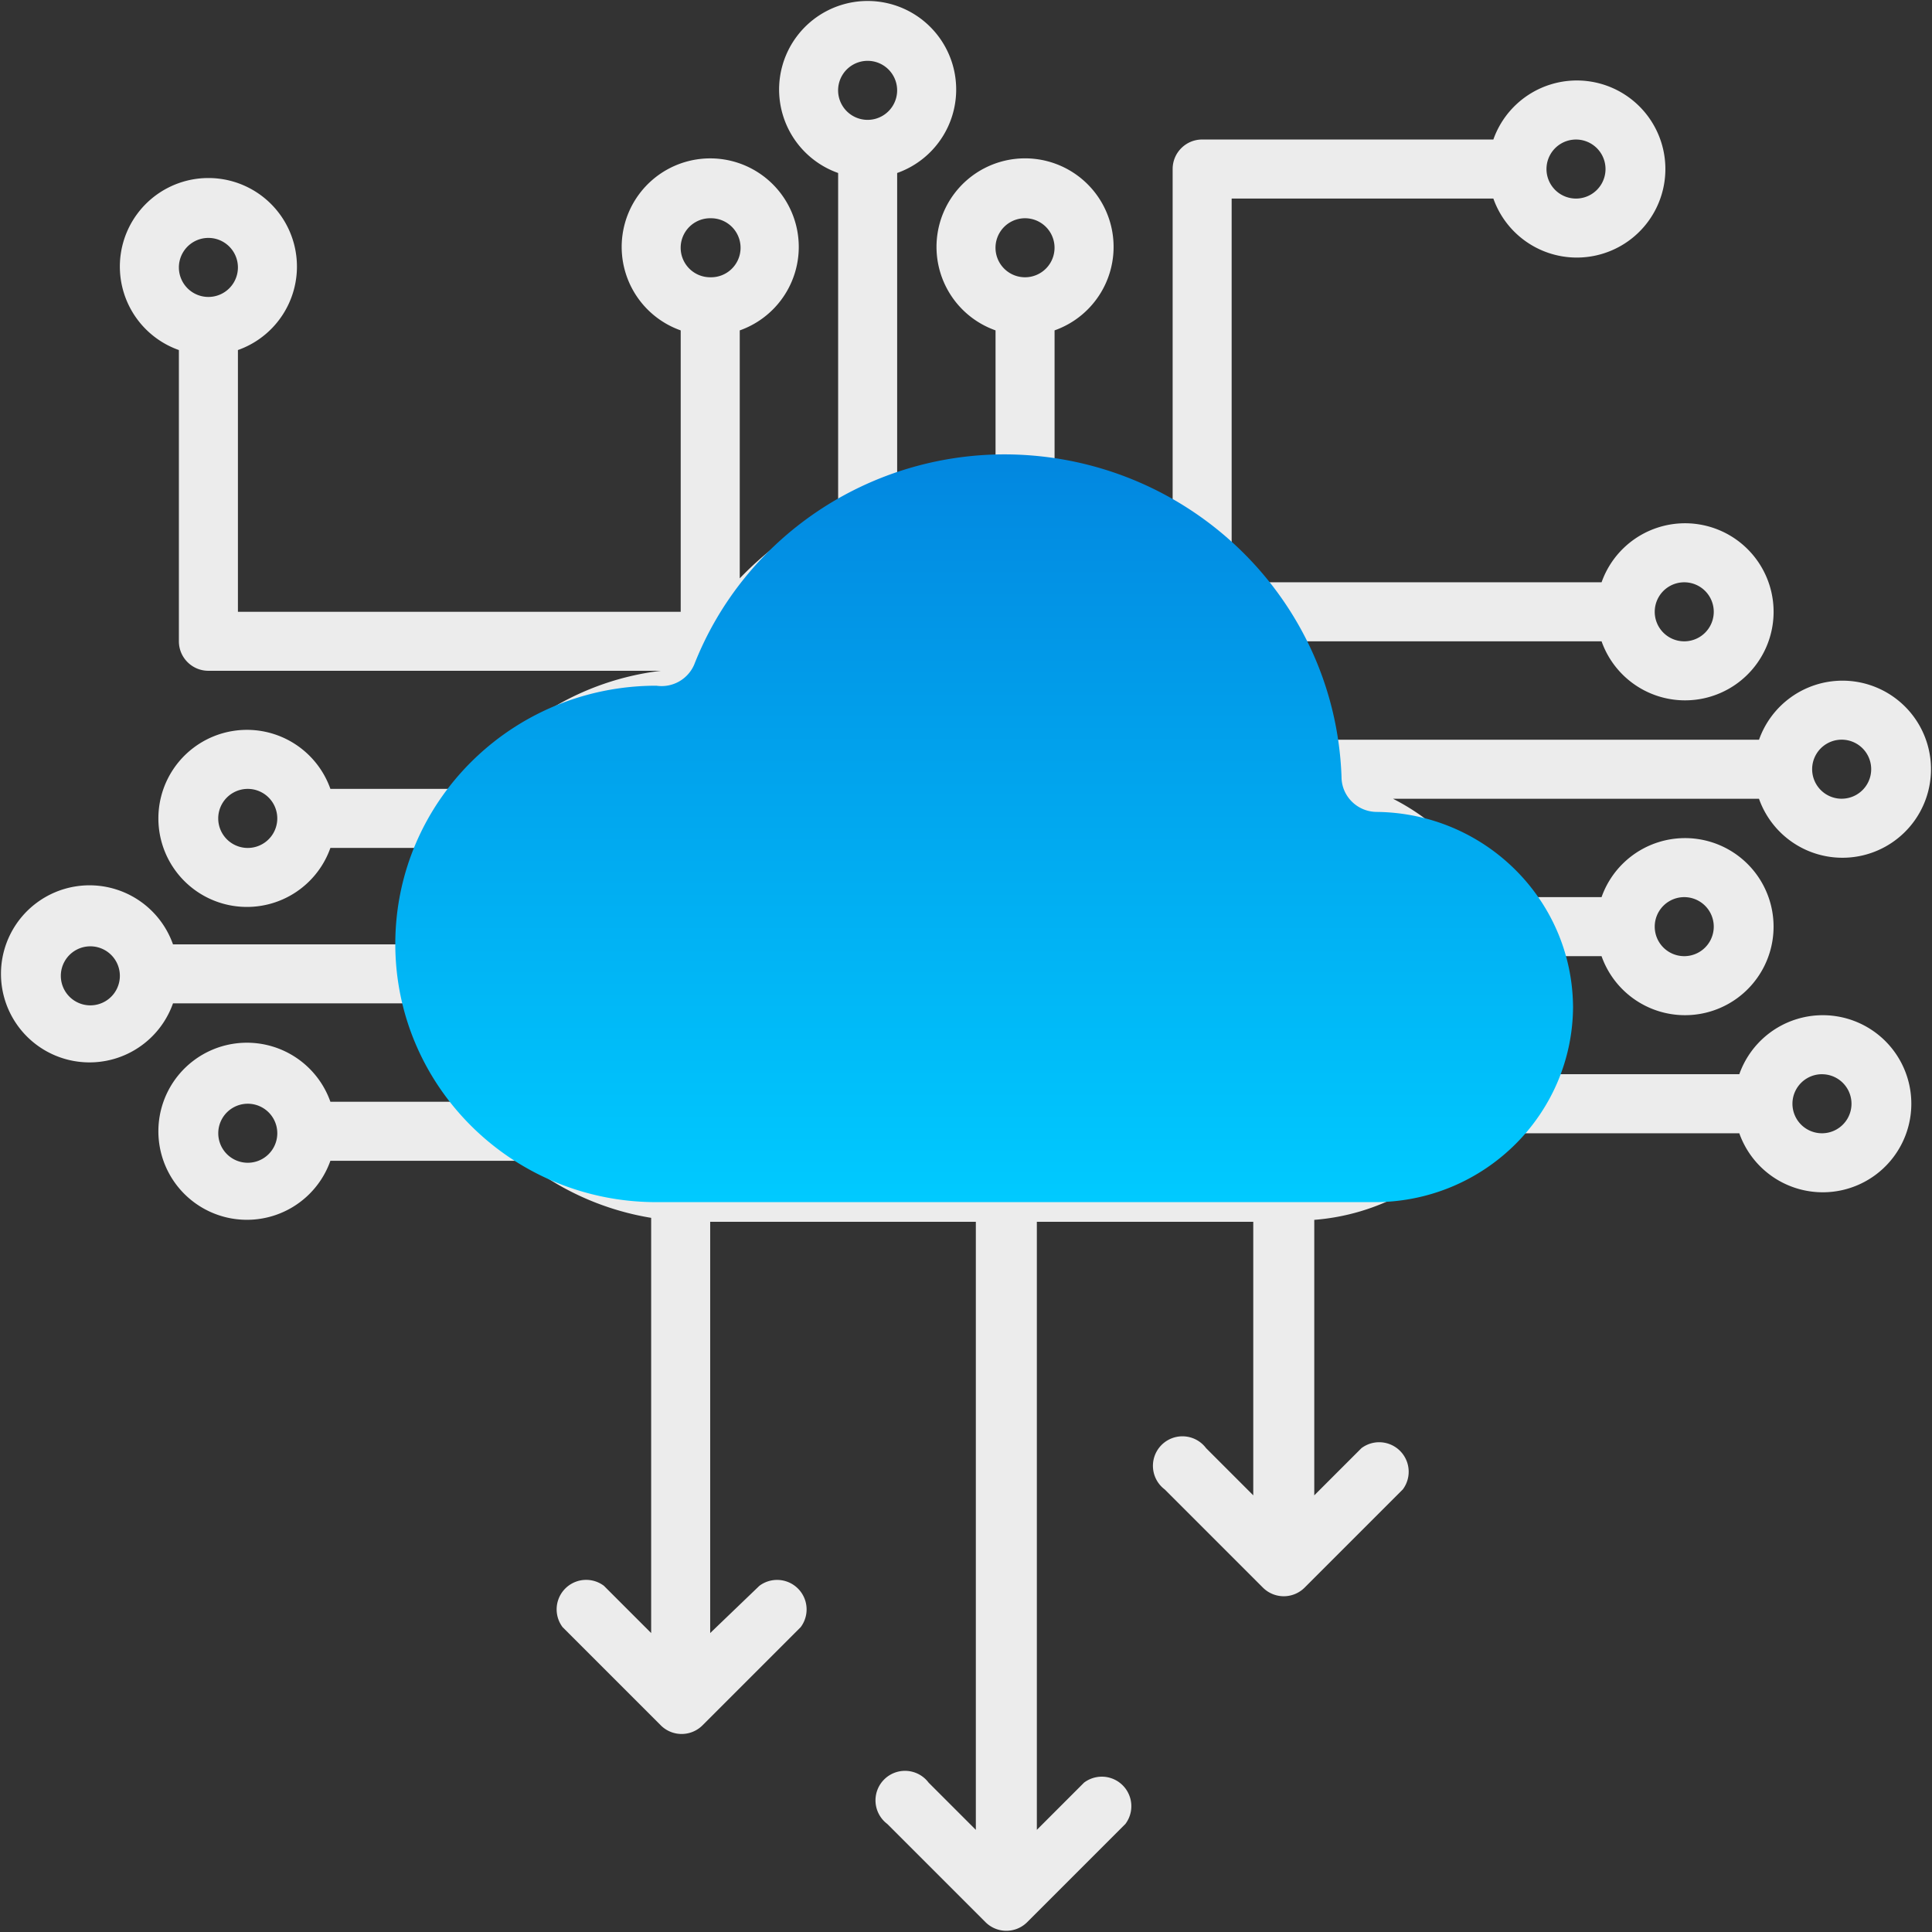
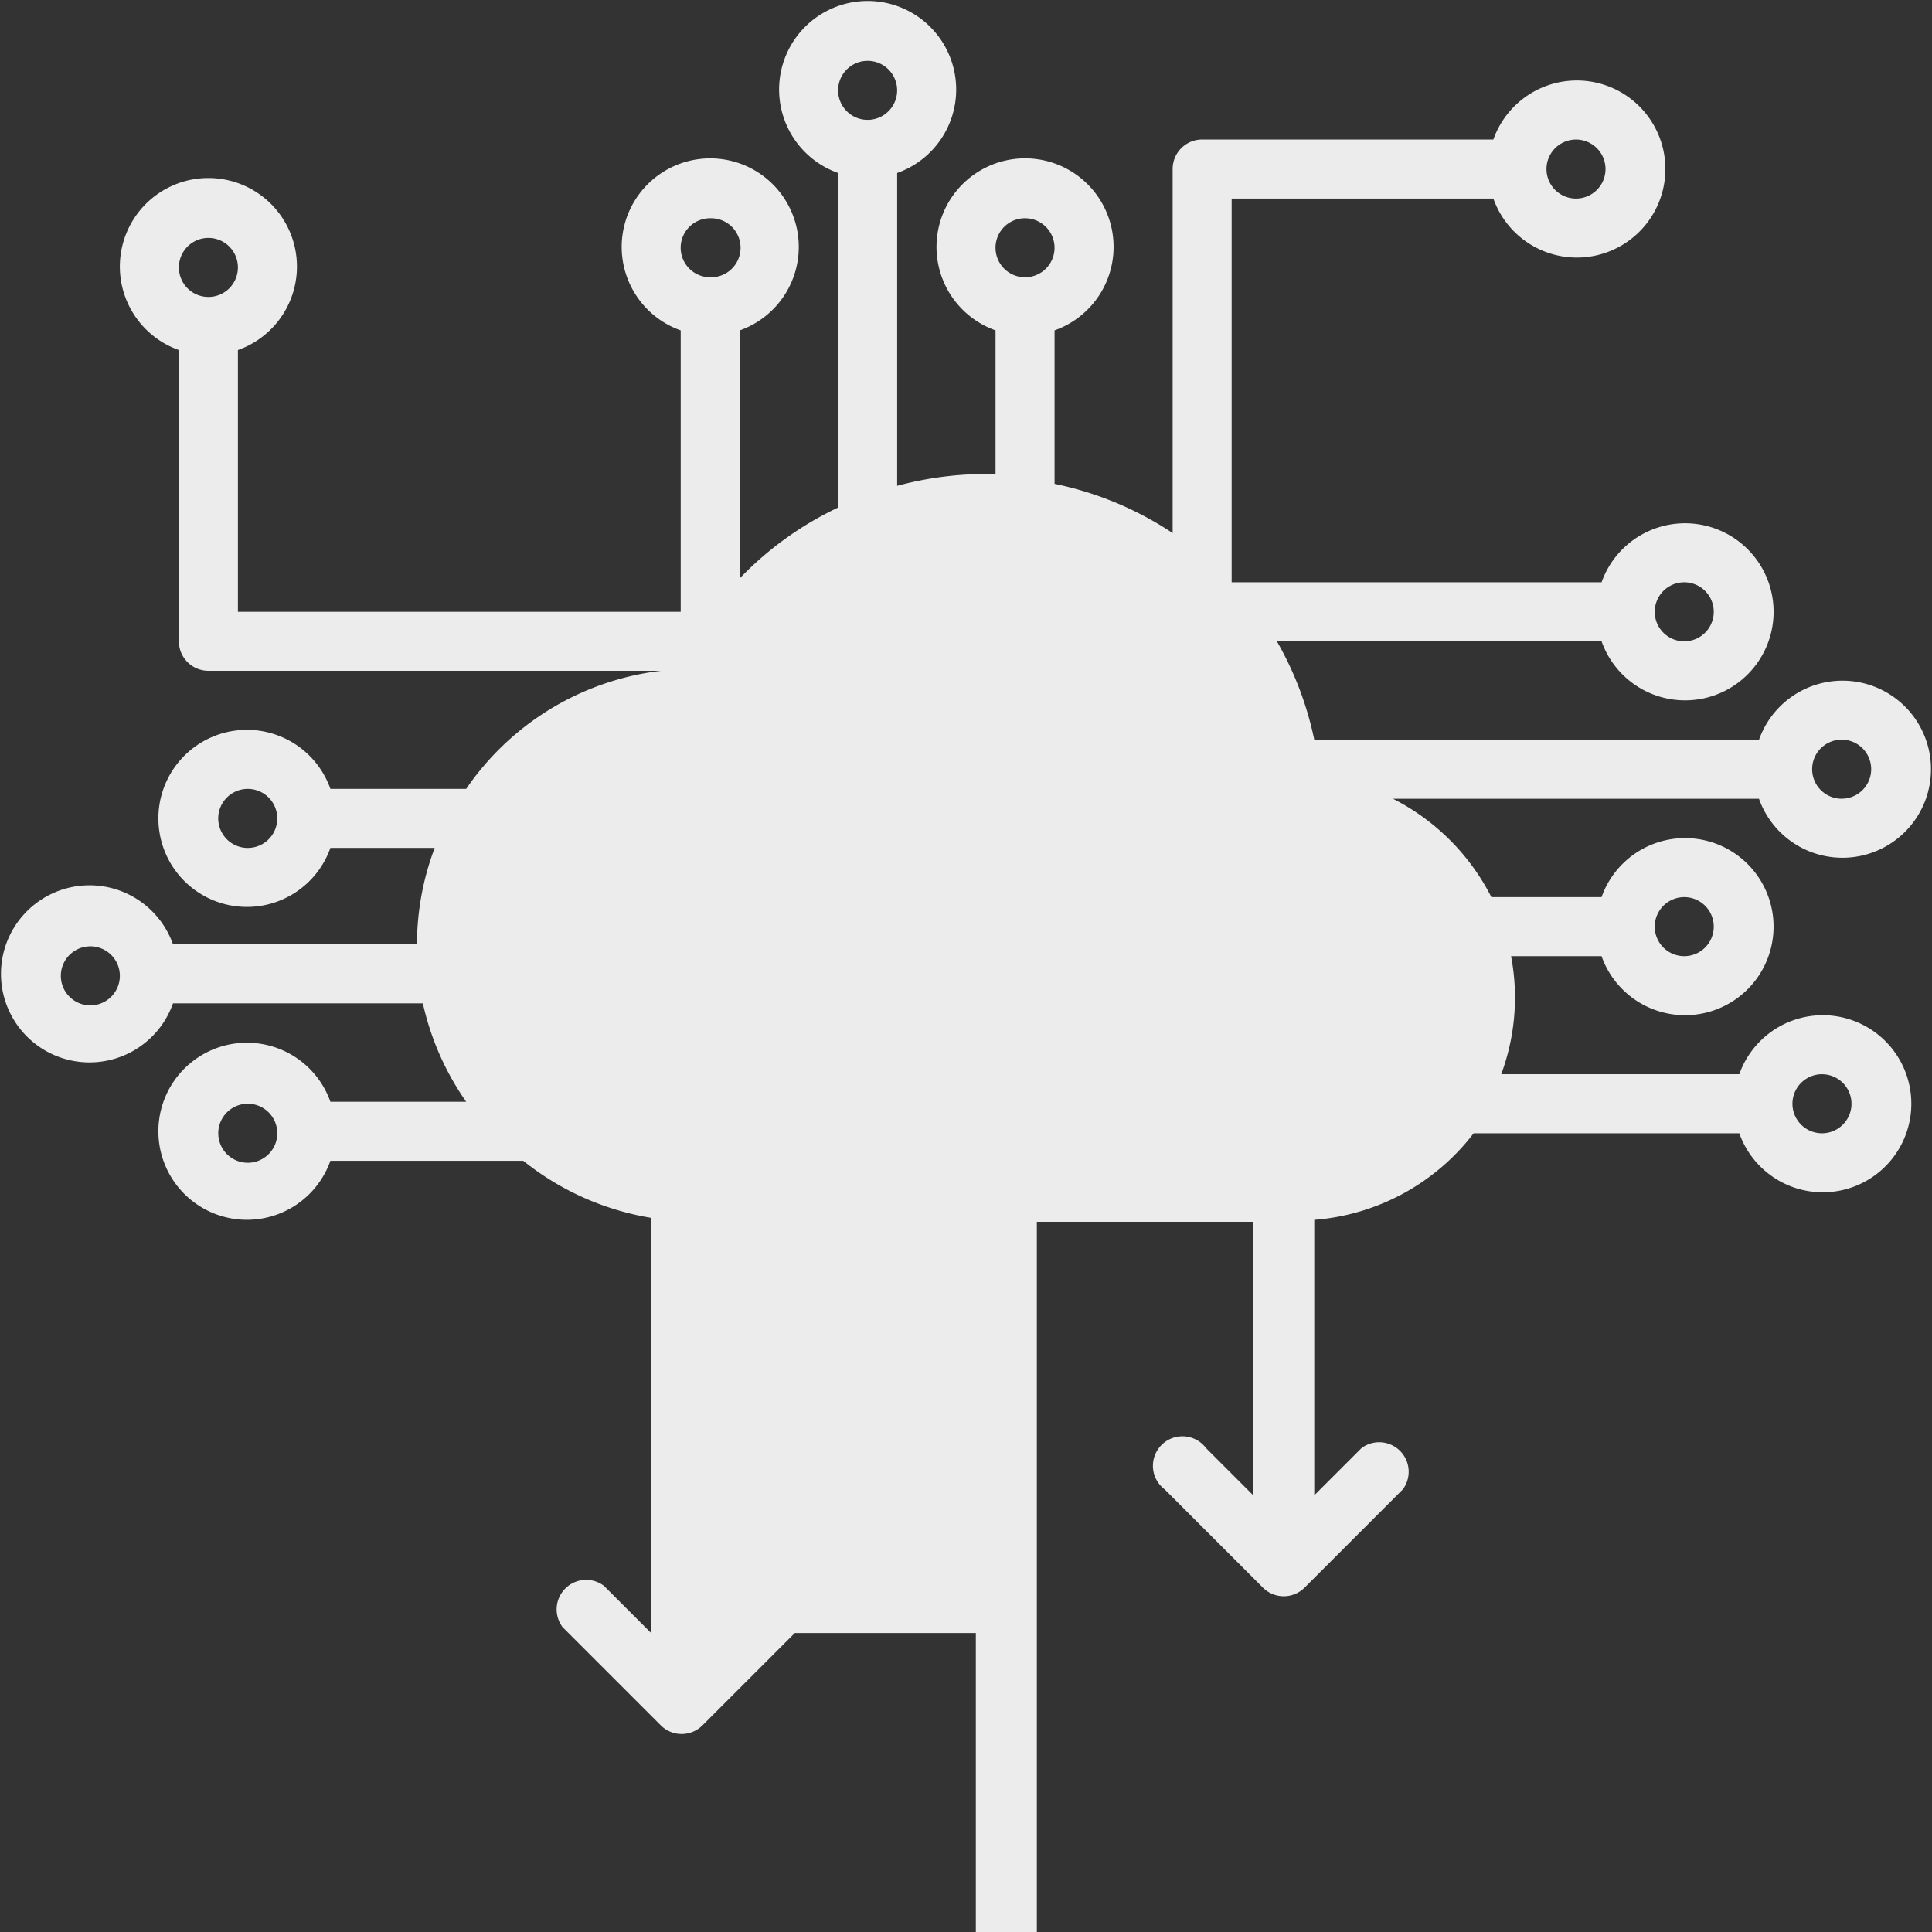
<svg xmlns="http://www.w3.org/2000/svg" width="76" height="76" viewBox="0 0 76 76">
  <rect x="0" y="0" width="76" height="76" fill="#333333" stroke="none" />
  <defs>
    <linearGradient id="a" x1="44.708%" x2="44.708%" y1="100%" y2="1.473%">
      <stop offset="0%" stop-color="#00CAFF" />
      <stop offset="100%" stop-color="#0288E0" />
    </linearGradient>
  </defs>
  <g fill="none" fill-rule="nonzero">
-     <path fill="#ECECEC" d="M72.446 26.776a3.483 3.483 0 0 0-3.25 2.322H51.7a13.16 13.16 0 0 0-1.47-3.87h12.772a3.483 3.483 0 1 0 0-2.322H48.45V7.81h10.295a3.483 3.483 0 1 0 0-2.322H47.29c-.641 0-1.161.52-1.161 1.161v14.32a13.16 13.16 0 0 0-4.645-1.935v-6.038a3.483 3.483 0 1 0-2.322 0v5.651h-.464c-1.15.008-2.296.164-3.406.465V6.805a3.483 3.483 0 1 0-2.322 0v13.16a13.16 13.16 0 0 0-3.87 2.786v-9.754a3.483 3.483 0 1 0-2.323 0v11.07H9.359V13.77a3.483 3.483 0 1 0-2.322 0v11.457c0 .641.52 1.16 1.161 1.16h17.804a10.837 10.837 0 0 0-7.663 4.645h-5.342a3.483 3.483 0 1 0 0 2.323H17.1a10.76 10.76 0 0 0-.697 3.793H6.805a3.483 3.483 0 1 0 0 2.322h9.83c.309 1.39.887 2.704 1.704 3.87h-5.342a3.483 3.483 0 1 0 0 2.322h7.586a10.837 10.837 0 0 0 5.032 2.245v16.333l-1.858-1.858a1.161 1.161 0 0 0-1.626 1.626l3.87 3.87a1.161 1.161 0 0 0 1.626 0l3.87-3.87a1.161 1.161 0 0 0-1.625-1.626l-1.935 1.858V48.063h10.45v23.919l-1.858-1.858a1.161 1.161 0 1 0-1.625 1.626l3.87 3.87a1.161 1.161 0 0 0 1.626 0l3.87-3.87a1.161 1.161 0 0 0-1.626-1.626l-1.857 1.858V48.063H49.3v10.76l-1.857-1.858a1.161 1.161 0 1 0-1.626 1.625l3.87 3.87a1.161 1.161 0 0 0 1.626 0l3.87-3.87a1.161 1.161 0 0 0-1.625-1.625L51.7 58.823V47.986a8.747 8.747 0 0 0 6.27-3.406h10.45a3.483 3.483 0 1 0 0-2.323h-9.366a8.67 8.67 0 0 0 .387-4.644h3.56a3.483 3.483 0 1 0 0-2.322h-4.334a8.824 8.824 0 0 0-3.87-3.87h14.397a3.483 3.483 0 1 0 3.251-4.645zM61.996 5.489a1.161 1.161 0 1 1 0 2.322 1.161 1.161 0 0 1 0-2.322zM40.322 8.585a1.161 1.161 0 1 1 0 2.322 1.161 1.161 0 0 1 0-2.322zM34.13 2.393a1.161 1.161 0 1 1 0 2.322 1.161 1.161 0 0 1 0-2.322zM8.198 9.359a1.161 1.161 0 1 1 0 2.322 1.161 1.161 0 0 1 0-2.322zm1.548 23.997a1.161 1.161 0 1 1 0-2.323 1.161 1.161 0 0 1 0 2.323zm-6.192 6.192a1.161 1.161 0 1 1 0-2.322 1.161 1.161 0 0 1 0 2.322zm68.118 2.71a1.161 1.161 0 1 1 0 2.322 1.161 1.161 0 0 1 0-2.323zm-5.418-6.967a1.161 1.161 0 1 1 0 2.322 1.161 1.161 0 0 1 0-2.322zm0-12.385a1.161 1.161 0 1 1 0 2.322 1.161 1.161 0 0 1 0-2.322zM27.937 8.586a1.161 1.161 0 1 1 0 2.321 1.161 1.161 0 0 1 0-2.322zM9.747 45.74a1.161 1.161 0 1 1 0-2.322 1.161 1.161 0 0 1 0 2.322zm62.7-14.32a1.161 1.161 0 1 1 0-2.323 1.161 1.161 0 0 1 0 2.322z" />
-     <path fill="url(#a)" d="M61.88 39.568c0 4.228-3.438 7.67-7.713 7.721H25.82c-5.671 0-10.27-4.548-10.27-10.157 0-5.61 4.599-10.158 10.27-10.158a1.397 1.397 0 0 0 1.487-.827c1.963-5.004 6.841-8.294 12.268-8.273 7.126.045 12.947 5.641 13.197 12.685 0 .762.624 1.38 1.394 1.38 4.239.049 7.663 3.436 7.713 7.629z" />
+     <path fill="#ECECEC" d="M72.446 26.776a3.483 3.483 0 0 0-3.25 2.322H51.7a13.16 13.16 0 0 0-1.47-3.87h12.772a3.483 3.483 0 1 0 0-2.322H48.45V7.81h10.295a3.483 3.483 0 1 0 0-2.322H47.29c-.641 0-1.161.52-1.161 1.161v14.32a13.16 13.16 0 0 0-4.645-1.935v-6.038a3.483 3.483 0 1 0-2.322 0v5.651h-.464c-1.15.008-2.296.164-3.406.465V6.805a3.483 3.483 0 1 0-2.322 0v13.16a13.16 13.16 0 0 0-3.87 2.786v-9.754a3.483 3.483 0 1 0-2.323 0v11.07H9.359V13.77a3.483 3.483 0 1 0-2.322 0v11.457c0 .641.52 1.16 1.161 1.16h17.804a10.837 10.837 0 0 0-7.663 4.645h-5.342a3.483 3.483 0 1 0 0 2.323H17.1a10.76 10.76 0 0 0-.697 3.793H6.805a3.483 3.483 0 1 0 0 2.322h9.83c.309 1.39.887 2.704 1.704 3.87h-5.342a3.483 3.483 0 1 0 0 2.322h7.586a10.837 10.837 0 0 0 5.032 2.245v16.333l-1.858-1.858a1.161 1.161 0 0 0-1.626 1.626l3.87 3.87a1.161 1.161 0 0 0 1.626 0l3.87-3.87a1.161 1.161 0 0 0-1.625-1.626l-1.935 1.858h10.45v23.919l-1.858-1.858a1.161 1.161 0 1 0-1.625 1.626l3.87 3.87a1.161 1.161 0 0 0 1.626 0l3.87-3.87a1.161 1.161 0 0 0-1.626-1.626l-1.857 1.858V48.063H49.3v10.76l-1.857-1.858a1.161 1.161 0 1 0-1.626 1.625l3.87 3.87a1.161 1.161 0 0 0 1.626 0l3.87-3.87a1.161 1.161 0 0 0-1.625-1.625L51.7 58.823V47.986a8.747 8.747 0 0 0 6.27-3.406h10.45a3.483 3.483 0 1 0 0-2.323h-9.366a8.67 8.67 0 0 0 .387-4.644h3.56a3.483 3.483 0 1 0 0-2.322h-4.334a8.824 8.824 0 0 0-3.87-3.87h14.397a3.483 3.483 0 1 0 3.251-4.645zM61.996 5.489a1.161 1.161 0 1 1 0 2.322 1.161 1.161 0 0 1 0-2.322zM40.322 8.585a1.161 1.161 0 1 1 0 2.322 1.161 1.161 0 0 1 0-2.322zM34.13 2.393a1.161 1.161 0 1 1 0 2.322 1.161 1.161 0 0 1 0-2.322zM8.198 9.359a1.161 1.161 0 1 1 0 2.322 1.161 1.161 0 0 1 0-2.322zm1.548 23.997a1.161 1.161 0 1 1 0-2.323 1.161 1.161 0 0 1 0 2.323zm-6.192 6.192a1.161 1.161 0 1 1 0-2.322 1.161 1.161 0 0 1 0 2.322zm68.118 2.71a1.161 1.161 0 1 1 0 2.322 1.161 1.161 0 0 1 0-2.323zm-5.418-6.967a1.161 1.161 0 1 1 0 2.322 1.161 1.161 0 0 1 0-2.322zm0-12.385a1.161 1.161 0 1 1 0 2.322 1.161 1.161 0 0 1 0-2.322zM27.937 8.586a1.161 1.161 0 1 1 0 2.321 1.161 1.161 0 0 1 0-2.322zM9.747 45.74a1.161 1.161 0 1 1 0-2.322 1.161 1.161 0 0 1 0 2.322zm62.7-14.32a1.161 1.161 0 1 1 0-2.323 1.161 1.161 0 0 1 0 2.322z" />
  </g>
</svg>